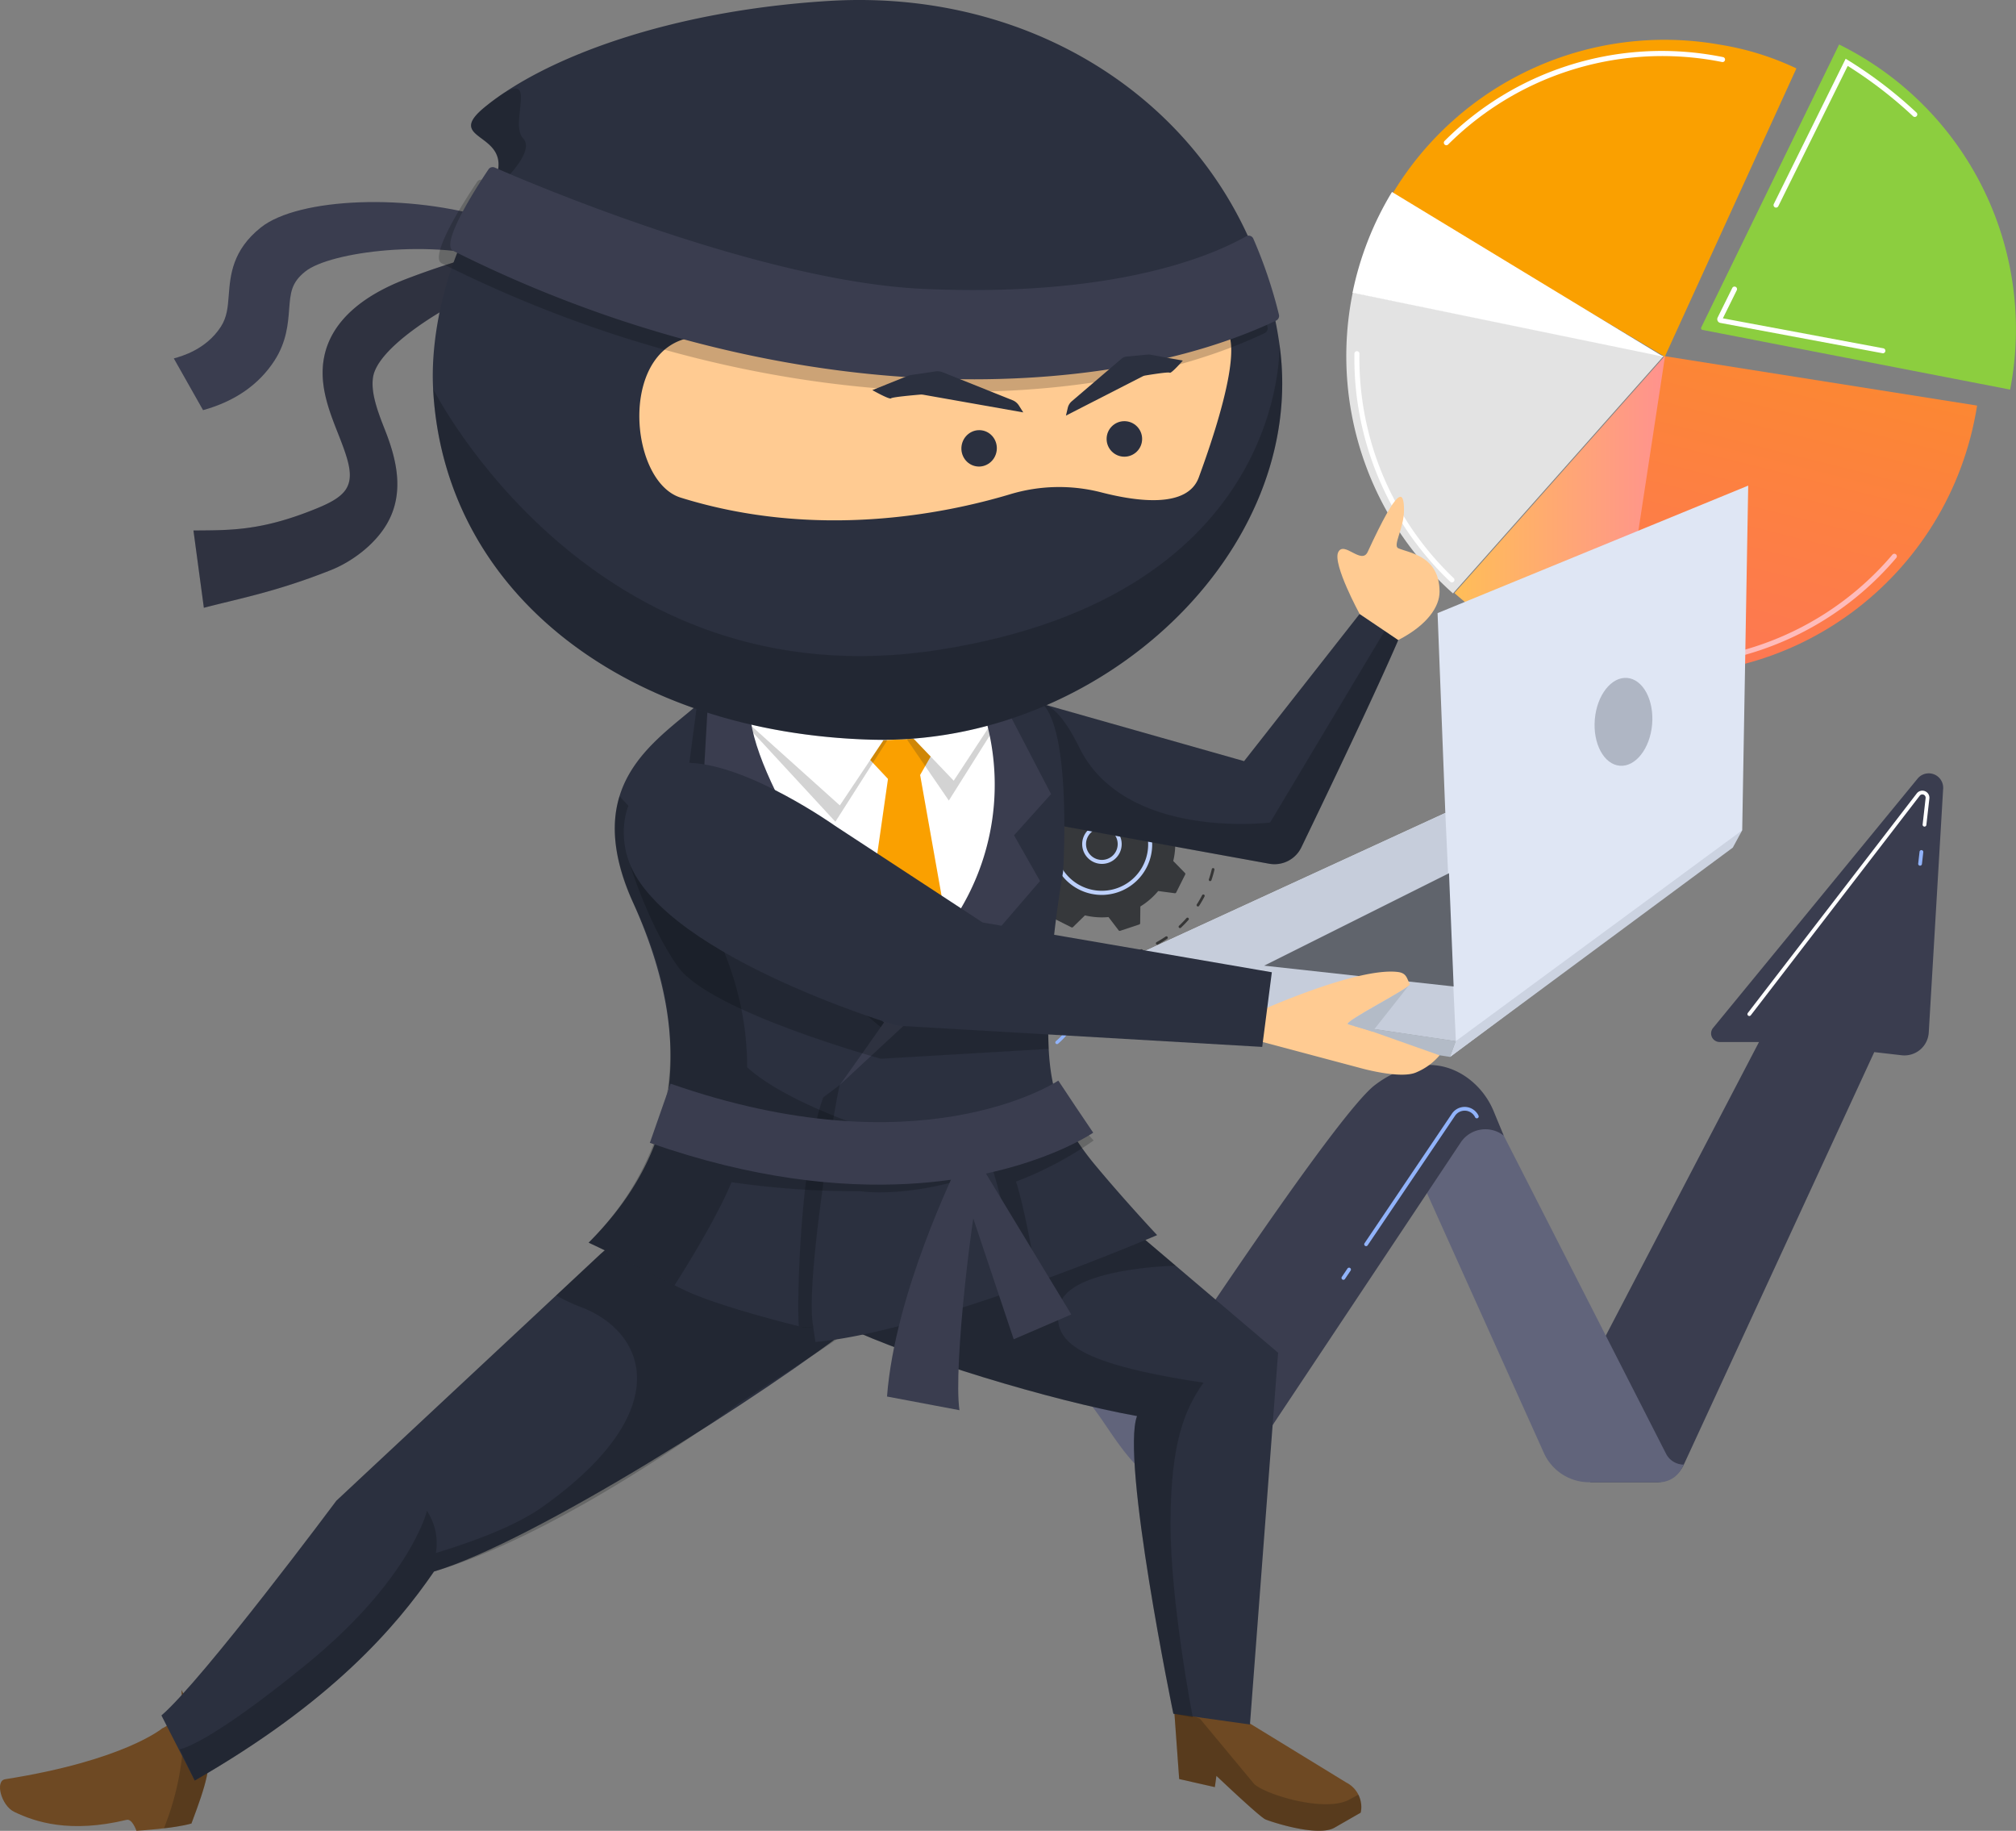
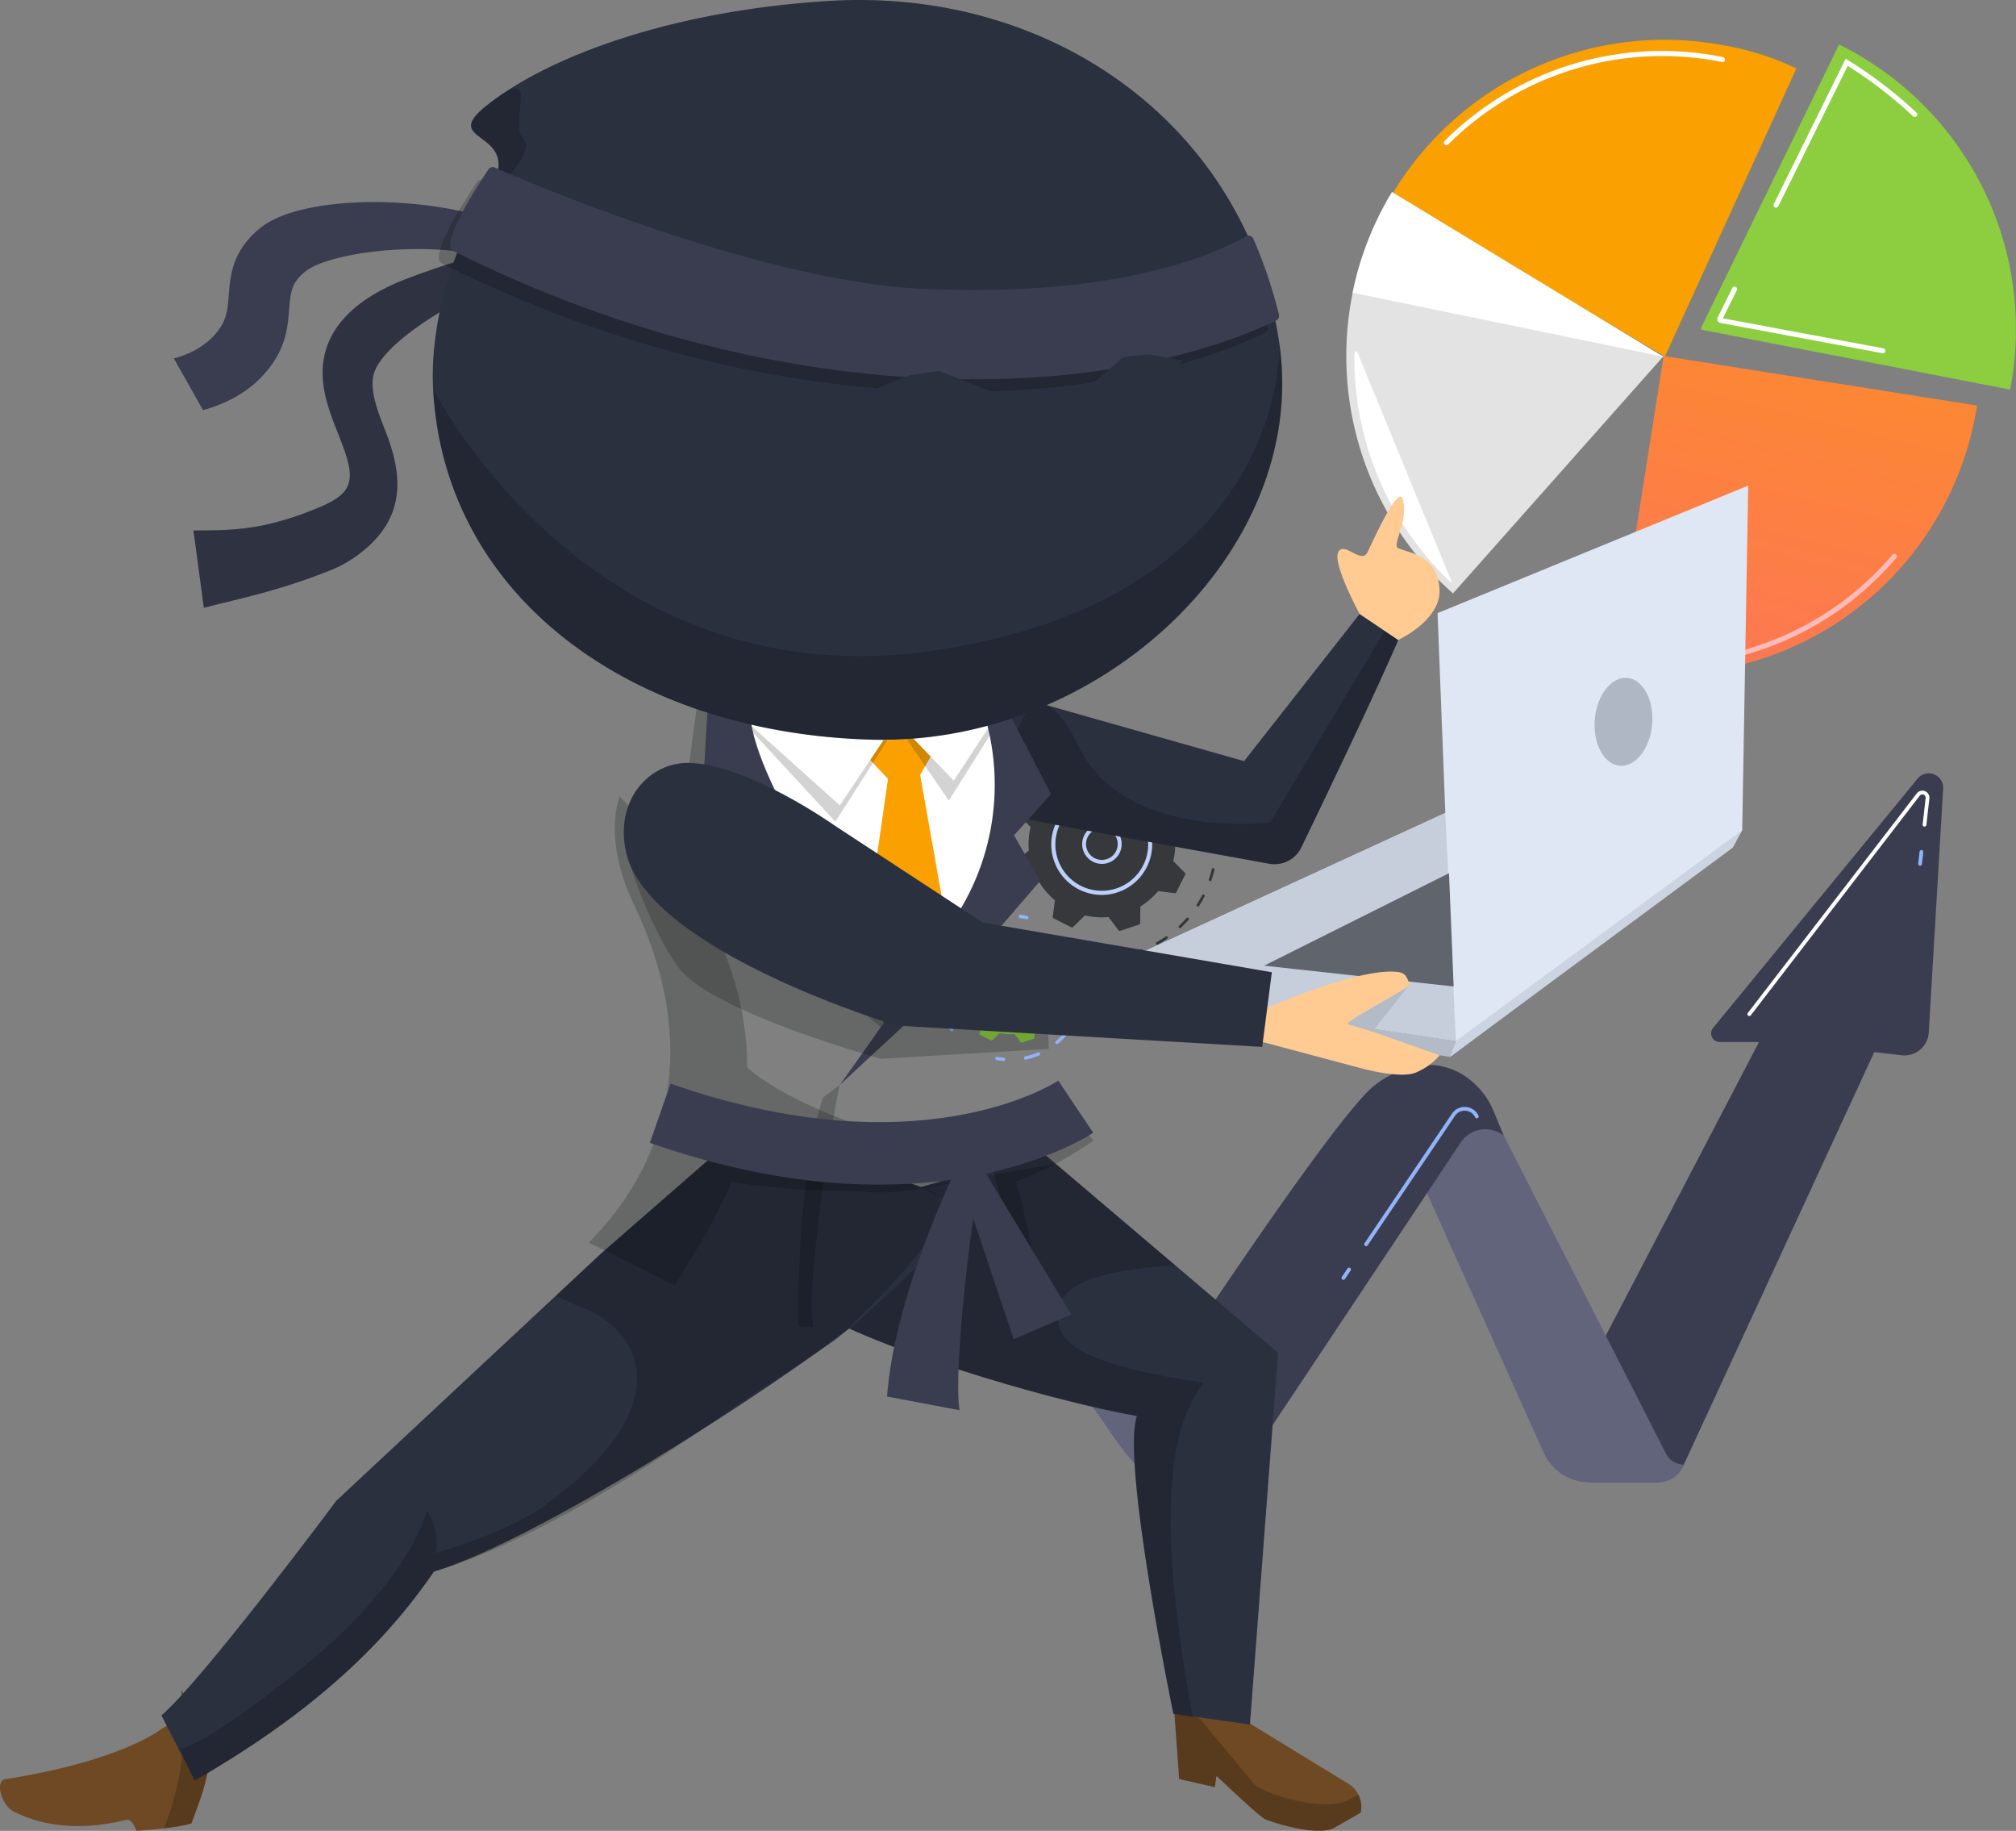
<svg xmlns="http://www.w3.org/2000/svg" width="447.996" height="406.739" viewBox="0 0 447.996 406.739">
  <rect x="0" y="0" width="447.996" height="406.739" fill="#808080" stroke="none" />
  <defs>
    <linearGradient id="linear-gradient" x1="0.957" y1="-1.361" x2="0.237" y2="1.334" gradientUnits="objectBoundingBox">
      <stop offset="0" stop-color="#faa000" />
      <stop offset="1" stop-color="#fe7062" />
    </linearGradient>
    <linearGradient id="linear-gradient-2" y1="0.5" x2="1" y2="0.5" gradientUnits="objectBoundingBox">
      <stop offset="0" stop-color="#ffbe58" />
      <stop offset="1" stop-color="#ff928e" />
    </linearGradient>
    <linearGradient id="linear-gradient-3" x1="0.566" y1="-0.419" x2="0.768" y2="-3.251" gradientUnits="objectBoundingBox">
      <stop offset="0" stop-color="#febbba" />
      <stop offset="1" stop-color="#ff928e" />
    </linearGradient>
  </defs>
  <g id="Group_20836" data-name="Group 20836" transform="translate(-926.813 -4899.629)">
    <g id="Group_20834" data-name="Group 20834" transform="translate(-1907.188 -4575.062)">
      <g id="Group_311" data-name="Group 311" transform="translate(3038.955 9636.25)">
        <g id="Group_297" data-name="Group 297" transform="translate(3.202 0)">
          <g id="Group_291" data-name="Group 291" transform="translate(10.931 0)">
            <g id="Group_287" data-name="Group 287" transform="translate(20.727 8.92)">
              <path id="Path_625" data-name="Path 625" d="M1221.223,617.652a.3.3,0,0,1-.26-.116c-.243-.314-.5-.626-.754-.927a.3.3,0,0,1,.46-.393c.263.308.523.627.772.949a.3.3,0,0,1-.218.487Z" transform="translate(-1196.096 -616.11)" fill="#363636" />
              <path id="Path_626" data-name="Path 626" d="M991.53,705.152c-.457.037-.929.052-1.389.059a.3.3,0,0,1-.307-.3.306.306,0,0,1,.3-.307c.449-.006.913-.028,1.357-.058.328-.023.663-.053,1-.089a.293.293,0,0,1,.334.267.3.3,0,0,1-.267.334C992.21,705.1,991.866,705.128,991.53,705.152Zm4.816-.809a.3.3,0,0,1-.1-.594c.733-.2,1.468-.431,2.185-.694l.062-.023a.3.3,0,0,1,.209.568l-.062.023c-.734.27-1.486.509-2.236.711A.3.3,0,0,1,996.346,704.343Zm5.794-2.342a.3.3,0,0,1-.168-.566c.687-.381,1.361-.8,2.005-1.239a.3.3,0,0,1,.342.5c-.66.452-1.351.879-2.054,1.268A.3.3,0,0,1,1002.139,702Zm5.047-3.681a.3.3,0,0,1-.228-.522c.57-.536,1.122-1.1,1.64-1.692a.3.3,0,0,1,.454.4c-.53.6-1.1,1.184-1.679,1.733A.3.3,0,0,1,1007.187,698.32Zm3.992-4.8a.3.3,0,0,1-.275-.465c.422-.658.819-1.345,1.179-2.041a.3.3,0,0,1,.537.278c-.368.713-.775,1.416-1.207,2.09A.3.3,0,0,1,1011.179,693.516Zm2.707-5.632a.3.3,0,0,1-.117-.015.3.3,0,0,1-.19-.383c.251-.742.469-1.5.649-2.266a.3.3,0,0,1,.589.139c-.184.779-.408,1.56-.665,2.321A.3.3,0,0,1,1013.886,687.883Zm1.26-6.12a.338.338,0,0,1-.045,0,.3.3,0,0,1-.278-.325c.062-.782.088-1.575.076-2.357a.3.3,0,0,1,.3-.307.3.3,0,0,1,.307.3c.012.8-.015,1.613-.078,2.414A.3.3,0,0,1,1015.146,681.763Zm-.278-6.245a.3.3,0,0,1-.319-.251c-.131-.772-.3-1.547-.5-2.3a.3.3,0,1,1,.584-.157c.208.775.382,1.569.516,2.359a.3.3,0,0,1-.247.349Zm-1.792-5.988a.3.3,0,0,1-.3-.18c-.315-.72-.667-1.431-1.045-2.113a.3.3,0,1,1,.529-.293c.387.7.747,1.426,1.07,2.164a.3.3,0,0,1-.256.423Z" transform="translate(-984.759 -662.614)" fill="#363636" />
              <path id="Path_627" data-name="Path 627" d="M929.729,1121.529a.305.305,0,0,1-.063,0c-.4-.056-.807-.123-1.207-.2a.3.3,0,1,1,.111-.594c.391.073.787.138,1.179.193a.3.3,0,0,1-.021.6Z" transform="translate(-928.212 -1079.172)" fill="#363636" />
            </g>
            <g id="Group_288" data-name="Group 288">
              <path id="Path_628" data-name="Path 628" d="M726.695,986.617a.3.3,0,0,1-.267-.125c-.235-.328-.467-.668-.689-1.011a.3.3,0,0,1,.508-.329c.217.336.443.668.673.988a.3.3,0,0,1-.225.478Z" transform="translate(-721.641 -945.714)" fill="#91b3fa" />
              <path id="Path_629" data-name="Path 629" d="M679.071,544.345a.3.3,0,0,1-.3-.177c-.254-.564-.492-1.145-.706-1.726q-.088-.24-.172-.48a.3.3,0,0,1,.572-.2q.081.235.168.47c.209.568.441,1.135.69,1.686a.3.3,0,0,1-.151.4A.3.3,0,0,1,679.071,544.345Zm-1.844-5.866a.3.3,0,0,1-.318-.246c-.144-.776-.254-1.567-.326-2.353a.3.3,0,0,1,.273-.329.307.307,0,0,1,.329.274c.07.768.177,1.541.318,2.3a.3.3,0,0,1-.242.353Zm-.381-6.138h-.039a.3.3,0,0,1-.284-.32c.047-.787.132-1.582.252-2.362a.3.3,0,0,1,.6.092c-.117.761-.2,1.537-.246,2.306A.3.3,0,0,1,676.846,532.341Zm1.108-6.048a.3.3,0,0,1-.111-.013.3.3,0,0,1-.2-.379c.235-.753.507-1.5.81-2.232a.3.3,0,1,1,.558.232c-.3.711-.562,1.445-.791,2.18A.3.3,0,0,1,677.954,526.293Zm2.521-5.608a.3.3,0,0,1-.279-.458c.407-.675.851-1.339,1.319-1.974a.3.3,0,1,1,.487.359c-.457.621-.89,1.269-1.288,1.928A.3.3,0,0,1,680.476,520.685Zm3.788-4.841a.3.3,0,0,1-.235-.515c.557-.557,1.147-1.1,1.754-1.6a.3.3,0,1,1,.386.465c-.593.492-1.169,1.018-1.713,1.562A.3.3,0,0,1,684.264,515.844Zm4.841-3.787a.3.3,0,0,1-.177-.561c.675-.407,1.378-.786,2.089-1.129a.3.3,0,0,1,.263.545c-.694.335-1.38.706-2.04,1.1A.3.3,0,0,1,689.105,512.057Zm5.61-2.514a.3.3,0,0,1-.11-.59c.753-.235,1.527-.437,2.3-.6a.3.3,0,0,1,.126.592c-.753.161-1.508.358-2.244.587A.3.3,0,0,1,694.715,509.542Zm8.4-1.135h-.031c-.771-.026-1.551-.017-2.319.029a.3.3,0,0,1-.039-.6h0c.787-.047,1.587-.057,2.376-.03a.3.3,0,0,1,.011.6Z" transform="translate(-676.522 -507.789)" fill="#91b3fa" />
              <path id="Path_630" data-name="Path 630" d="M1043.161,513.887a.312.312,0,0,1-.091-.007c-.384-.091-.777-.175-1.168-.248a.3.3,0,1,1,.111-.594c.4.075.8.16,1.2.253a.3.3,0,0,1-.049.6Z" transform="translate(-1011.585 -512.6)" fill="#91b3fa" />
            </g>
            <g id="Group_290" data-name="Group 290" transform="translate(6.481 6.649)">
              <path id="Path_631" data-name="Path 631" d="M781.3,589.328a.305.305,0,0,0-.35.055l-2.659,2.6a16.192,16.192,0,0,0-5.233-.379l-2.257-2.952a.305.305,0,0,0-.339-.1l-4.232,1.406a.306.306,0,0,0-.209.286l-.042,3.715a16.2,16.2,0,0,0-3.966,3.435l-3.685-.492a.305.305,0,0,0-.313.166l-2,3.987a.305.305,0,0,0,.055.35l2.6,2.659a16.2,16.2,0,0,0-.379,5.233l-2.952,2.257a.306.306,0,0,0-.1.339l1.406,4.232a.305.305,0,0,0,.286.209l3.715.042a16.2,16.2,0,0,0,3.435,3.966l-.492,3.685a.306.306,0,0,0,.166.313l3.987,2a.306.306,0,0,0,.351-.055l2.658-2.6a16.194,16.194,0,0,0,5.233.379l2.257,2.952a.305.305,0,0,0,.339.1l4.232-1.406a.305.305,0,0,0,.209-.286l.042-3.715a16.193,16.193,0,0,0,3.966-3.435l3.685.492a.305.305,0,0,0,.313-.166l2-3.987a.306.306,0,0,0-.055-.351l-2.6-2.658a16.193,16.193,0,0,0,.379-5.233l2.952-2.257a.305.305,0,0,0,.1-.339l-1.406-4.232a.306.306,0,0,0-.286-.209l-3.715-.042a16.2,16.2,0,0,0-3.435-3.966l.492-3.685a.305.305,0,0,0-.166-.313Z" transform="translate(-755.221 -588.531)" fill="#36383b" />
              <g id="Group_289" data-name="Group 289" transform="translate(14.886 14.886)">
                <path id="Path_632" data-name="Path 632" d="M940.7,778.107a4.439,4.439,0,0,1-1.262-.095,4.389,4.389,0,1,1,1.262.095Zm-.556-7.9a3.517,3.517,0,1,0,1,.076A3.488,3.488,0,0,0,940.146,770.2Z" transform="translate(-935.977 -769.288)" fill="#bdd0fb" />
              </g>
              <path id="Path_633" data-name="Path 633" d="M864.888,710.9a11.227,11.227,0,0,1-11.4-7.658,11.293,11.293,0,0,1-.551-2.783,11.228,11.228,0,0,1,7.659-11.4l.223-.071a11.285,11.285,0,0,1,1.873-.409l.236-.028.1.9a10.38,10.38,0,0,0-2.144.468h0a10.233,10.233,0,0,0-5.76,4.775q-.106.191-.2.388a10.244,10.244,0,0,0-1.074,5.31,10.367,10.367,0,0,0,.506,2.557,10.307,10.307,0,1,0,16.509-11.06l.591-.688a11.225,11.225,0,0,1-6.565,19.693Z" transform="translate(-844.869 -680.313)" fill="#bdd0fb" />
            </g>
          </g>
          <g id="Group_296" data-name="Group 296" transform="translate(0 41.659)">
            <g id="Group_292" data-name="Group 292" transform="translate(13.033 5.449)">
              <path id="Path_634" data-name="Path 634" d="M886.755,1081.739a.369.369,0,0,1-.328-.156c-.277-.393-.575-.777-.886-1.141a.37.37,0,0,1,.562-.481c.326.381.638.784.929,1.2a.37.37,0,0,1-.276.582Z" transform="translate(-870.349 -1079.832)" fill="#91b3fa" />
              <path id="Path_635" data-name="Path 635" d="M779.356,1168.112a.37.37,0,0,1-.1-.73,15.776,15.776,0,0,0,2.083-.608q.36-.132.71-.28a.37.37,0,1,1,.288.681q-.365.155-.742.293a16.5,16.5,0,0,1-2.18.637A.332.332,0,0,1,779.356,1168.112Zm6.994-3.463a.37.37,0,0,1-.266-.65,15.579,15.579,0,0,0,2.038-2.1.37.37,0,0,1,.577.463,16.34,16.34,0,0,1-2.135,2.2A.366.366,0,0,1,786.35,1164.649Zm4.516-6.362a.361.361,0,0,1-.16-.024.37.37,0,0,1-.21-.479,15.7,15.7,0,0,0,.8-2.817.37.37,0,0,1,.727.136,16.473,16.473,0,0,1-.843,2.95A.37.37,0,0,1,790.866,1158.287Zm.976-7.742a.37.37,0,0,1-.392-.324,15.66,15.66,0,0,0-.629-2.861.37.37,0,0,1,.7-.226,16.426,16.426,0,0,1,.659,3,.37.37,0,0,1-.322.413Z" transform="translate(-772.628 -1141.356)" fill="#91b3fa" />
              <path id="Path_636" data-name="Path 636" d="M703.914,1397.8a.415.415,0,0,1-.06,0c-.5-.047-1.005-.118-1.5-.211a.37.37,0,1,1,.137-.727c.47.089.951.157,1.43.2a.37.37,0,0,1-.009.737Z" transform="translate(-702.054 -1370.749)" fill="#91b3fa" />
            </g>
            <g id="Group_293" data-name="Group 293">
              <path id="Path_637" data-name="Path 637" d="M571.443,1306.123a.37.37,0,0,1-.326-.153c-.292-.408-.569-.835-.823-1.271a.37.37,0,1,1,.639-.373c.243.415.507.823.786,1.212a.37.37,0,0,1-.085.516A.366.366,0,0,1,571.443,1306.123Z" transform="translate(-568.064 -1280.221)" fill="#91b3fa" />
              <path id="Path_638" data-name="Path 638" d="M544.589,1034.47a.37.37,0,0,1-.385-.284,16.33,16.33,0,0,1-.394-2.606c-.009-.128-.016-.256-.022-.384a.383.383,0,0,1,.353-.386.37.37,0,0,1,.386.353c.005.122.012.244.021.366a15.6,15.6,0,0,0,.376,2.488.37.37,0,0,1-.275.445A.359.359,0,0,1,544.589,1034.47Zm.1-7.675a.37.37,0,0,1-.383-.463,16.5,16.5,0,0,1,1.028-2.835.37.37,0,0,1,.669.315,15.724,15.724,0,0,0-.982,2.708A.371.371,0,0,1,544.687,1026.8Zm3.66-6.746a.37.37,0,0,1-.3-.618,16.363,16.363,0,0,1,2.229-2.033.37.37,0,1,1,.446.591,15.6,15.6,0,0,0-2.128,1.94A.368.368,0,0,1,548.347,1020.05Zm6.383-4.259a.37.37,0,0,1-.151-.717,16.483,16.483,0,0,1,2.919-.761.362.362,0,0,1,.425.3.37.37,0,0,1-.3.425,15.761,15.761,0,0,0-2.788.728A.364.364,0,0,1,554.729,1015.79Z" transform="translate(-543.788 -1014.252)" fill="#91b3fa" />
              <path id="Path_639" data-name="Path 639" d="M766.549,1014.675a.382.382,0,0,1-.111-.009c-.467-.111-.944-.2-1.419-.267a.37.37,0,0,1,.1-.733c.5.07,1,.164,1.487.28a.37.37,0,0,1-.06.729Z" transform="translate(-746.508 -1013.662)" fill="#91b3fa" />
            </g>
            <g id="Group_295" data-name="Group 295" transform="translate(4.263 4.202)">
              <path id="Path_640" data-name="Path 640" d="M611.943,1065.189a.192.192,0,0,0-.22.034l-1.67,1.633a10.172,10.172,0,0,0-3.288-.238l-1.418-1.854a.192.192,0,0,0-.213-.066l-2.659.883a.192.192,0,0,0-.131.18l-.026,2.334a10.18,10.18,0,0,0-2.492,2.158l-2.315-.309a.192.192,0,0,0-.2.1l-1.256,2.5a.192.192,0,0,0,.034.22l1.633,1.67a10.173,10.173,0,0,0-.238,3.288l-1.854,1.418a.192.192,0,0,0-.066.213l.883,2.659a.192.192,0,0,0,.18.131l2.334.026a10.172,10.172,0,0,0,2.158,2.492l-.309,2.315a.192.192,0,0,0,.1.2l2.5,1.255a.192.192,0,0,0,.22-.034l1.67-1.633a10.176,10.176,0,0,0,3.288.238l1.418,1.854a.192.192,0,0,0,.213.065l2.659-.883a.192.192,0,0,0,.131-.18l.027-2.334a10.173,10.173,0,0,0,2.492-2.158l2.315.309a.192.192,0,0,0,.2-.1l1.256-2.5a.192.192,0,0,0-.034-.22l-1.633-1.67a10.174,10.174,0,0,0,.238-3.288l1.854-1.418a.192.192,0,0,0,.065-.213l-.883-2.659a.192.192,0,0,0-.18-.131l-2.334-.027a10.174,10.174,0,0,0-2.158-2.492l.309-2.315a.192.192,0,0,0-.1-.2Z" transform="translate(-595.557 -1064.688)" fill="#8cce3f" />
              <g id="Group_294" data-name="Group 294" transform="translate(9.084 9.084)">
                <path id="Path_641" data-name="Path 641" d="M709.119,1181.069a3.042,3.042,0,0,1-1.851-5.6h0a3.043,3.043,0,1,1,1.851,5.6Zm-1.254-4.664a1.933,1.933,0,1,0,2.669.589,1.935,1.935,0,0,0-2.669-.589Z" transform="translate(-705.863 -1174.994)" fill="#bdd0fb" />
              </g>
              <path id="Path_642" data-name="Path 642" d="M661.464,1138.843a7.324,7.324,0,0,1-7.434-5,7.364,7.364,0,0,1-.36-1.815,7.325,7.325,0,0,1,5-7.433,7.344,7.344,0,0,1,1.521-.332l.12,1.1a6.216,6.216,0,0,0-4.782,3.2l-.034.062c-.023.043-.045.086-.067.129a6.17,6.17,0,0,0-.647,3.2,6.246,6.246,0,0,0,.3,1.539,6.207,6.207,0,0,0,12.083-2.372,6.237,6.237,0,0,0-2.143-4.286l.723-.841a7.322,7.322,0,0,1-4.282,12.845Z" transform="translate(-648.869 -1119.361)" fill="#bdd0fb" />
            </g>
          </g>
        </g>
        <g id="Group_299" data-name="Group 299" transform="translate(94.214 -152.729)">
          <g id="Group_298" data-name="Group 298" transform="translate(0)">
            <path id="Path_643" data-name="Path 643" d="M1679.53,1531.036c.251.042.5.084.754.124,38.052,6.017,73.83-20.29,79.913-58.759l-69.654-11.014Z" transform="translate(-1620.012 -1391.128)" fill="url(#linear-gradient)" />
-             <path id="Path_644" data-name="Path 644" d="M1295.542,1460.348l-46.814,52.751a70.188,70.188,0,0,0,34.9,16.754c.424.073.848.14,1.272.2Z" transform="translate(-1224.687 -1390.174)" fill="url(#linear-gradient-2)" />
            <path id="Path_645" data-name="Path 645" d="M1027.329,1303.977l-69.089-14.125c-.088.433-.174.868-.255,1.3a70.479,70.479,0,0,0,22.53,65.572Z" transform="translate(-956.798 -1233.719)" fill="#e3e3e3" />
            <path id="Path_646" data-name="Path 646" d="M1914.432,684.407l68.382,13.266a70.545,70.545,0,0,0-38-76.67l-30.649,62.873A.375.375,0,0,0,1914.432,684.407Z" transform="translate(-1835.292 -619.95)" fill="#8cce3f" />
            <path id="Path_647" data-name="Path 647" d="M1140.438,678.634l29.243-64.042a62.5,62.5,0,0,0-16.925-5.263,70.541,70.541,0,0,0-72.978,33.339Z" transform="translate(-1069.65 -608.223)" fill="#faa000" />
            <path id="Path_648" data-name="Path 648" d="M982.446,1018.868a70.3,70.3,0,0,0-8.77,22.394h0l69.074,14.2Z" transform="translate(-972.286 -985.051)" fill="#fff" />
          </g>
          <path id="Path_649" data-name="Path 649" d="M1220.652,659.462a.558.558,0,0,1-.394-.954,68.249,68.249,0,0,1,58.978-19.151c.967.153,1.943.329,2.9.522a.558.558,0,0,1-.221,1.094c-.942-.19-1.9-.363-2.854-.513a67.49,67.49,0,0,0-58.015,18.838A.556.556,0,0,1,1220.652,659.462Z" transform="translate(-1198.411 -636.025)" fill="#fff" />
-           <path id="Path_650" data-name="Path 650" d="M1000.328,1499.772a.556.556,0,0,1-.385-.154,68.5,68.5,0,0,1-21.288-50.67.558.558,0,0,1,.558-.549h.01a.558.558,0,0,1,.549.568,67.375,67.375,0,0,0,20.941,49.842.558.558,0,0,1-.385.963Z" transform="translate(-976.846 -1379.21)" fill="#fff" />
+           <path id="Path_650" data-name="Path 650" d="M1000.328,1499.772a.556.556,0,0,1-.385-.154,68.5,68.5,0,0,1-21.288-50.67.558.558,0,0,1,.558-.549h.01Z" transform="translate(-976.846 -1379.21)" fill="#fff" />
          <path id="Path_651" data-name="Path 651" d="M2006.965,2017.794a.558.558,0,0,1-.139-1.1,67.053,67.053,0,0,0,34.512-21.577.558.558,0,0,1,.85.724,68.162,68.162,0,0,1-35.084,21.934A.568.568,0,0,1,2006.965,2017.794Z" transform="translate(-1919.97 -1880.725)" fill="url(#linear-gradient-3)" />
          <path id="Path_652" data-name="Path 652" d="M2110.3,692.563a.559.559,0,0,1-.5-.806l15.967-32.265.521.319a96.068,96.068,0,0,1,15.219,11.64.558.558,0,0,1-.757.821,95.483,95.483,0,0,0-14.525-11.188L2110.8,692.252A.559.559,0,0,1,2110.3,692.563Z" transform="translate(-2014.793 -655.27)" fill="#fff" />
          <path id="Path_653" data-name="Path 653" d="M1994.636,1288.893a.551.551,0,0,1-.1-.01l-36.01-6.728a.843.843,0,0,1-.6-1.2l3.249-6.563a.558.558,0,1,1,1,.5l-3.089,6.24,35.655,6.662a.558.558,0,0,1-.1,1.107Z" transform="translate(-1875.398 -1219.244)" fill="#fff" />
        </g>
        <g id="Group_300" data-name="Group 300" transform="translate(0 10.234)">
          <path id="Path_654" data-name="Path 654" d="M2244.767,1392.778l42.652-81.712h-8.738a1.909,1.909,0,0,1-1.476-3.119l45.458-55.4a3.206,3.206,0,0,1,5.679,2.222l-3.2,54.179a5.414,5.414,0,0,1-6.02,5.06l-6.093-.7-42.319,91.648a6.738,6.738,0,0,1-6.118,3.913H2249.93Z" transform="translate(-2101.487 -1251.361)" fill="#3a3d4f" />
          <path id="Path_655" data-name="Path 655" d="M1816.554,2144.049l30.111,66.889a11.043,11.043,0,0,0,10.069,6.51h15.523a5.668,5.668,0,0,0,4.956-2.918l.552-1h0a4.438,4.438,0,0,1-3.953-2.421l-40.12-78.609Z" transform="translate(-1708.538 -2059.941)" fill="#61647b" />
          <path id="Path_656" data-name="Path 656" d="M1170.677,2053.865h0a6.586,6.586,0,0,0-9.563,1.519l-44.272,66.516a19.125,19.125,0,0,1-15.921,8.528h-6.229l-5.07-14.6s41.158-63.108,51.766-72.655c0,0,10.564-9.521,20.981-2.323a17.382,17.382,0,0,1,6.117,7.708Z" transform="translate(-1041.47 -1973.362)" fill="#3a3d4f" />
          <path id="Path_657" data-name="Path 657" d="M504.907,2385.045a33.435,33.435,0,0,1,21.771-10.7s6.821,2.323,20.409,26.672,22.608,35.452,33.192,29.387l-.876,1.455a15.962,15.962,0,0,1-13.673,7.727h-5.854c-6.445,0-12.042-9.927-15.805-15.159C533.5,2409.721,511.4,2387.327,504.907,2385.045Z" transform="translate(-504.907 -2281.862)" fill="#61647b" />
          <path id="Path_658" data-name="Path 658" d="M3192.678,1461.854a.393.393,0,0,1-.048,0,.418.418,0,0,1-.369-.463l.3-2.646a.419.419,0,0,1,.832.094l-.3,2.646A.42.42,0,0,1,3192.678,1461.854Z" transform="translate(-2970.952 -1441.324)" fill="#91b3fa" />
          <path id="Path_659" data-name="Path 659" d="M2731.884,1348.261a.419.419,0,0,1-.331-.674l37.537-48.775a1.571,1.571,0,0,1,2.805,1.135l-.663,5.846a.419.419,0,1,1-.832-.094l.663-5.846a.733.733,0,0,0-1.31-.53l-37.537,48.775A.418.418,0,0,1,2731.884,1348.261Z" transform="translate(-2548.105 -1294.336)" fill="#fff" />
          <path id="Path_660" data-name="Path 660" d="M1697.807,2182.349a.419.419,0,0,1-.347-.653l19.414-28.776a3.418,3.418,0,0,1,5.923.449.419.419,0,0,1-.757.358,2.581,2.581,0,0,0-4.472-.34l-19.414,28.776A.417.417,0,0,1,1697.807,2182.349Z" transform="translate(-1599.186 -2077.292)" fill="#91b3fa" />
          <path id="Path_661" data-name="Path 661" d="M1636.549,2587.986a.419.419,0,0,1-.347-.653l1.245-1.845a.419.419,0,1,1,.694.468l-1.245,1.845A.419.419,0,0,1,1636.549,2587.986Z" transform="translate(-1542.973 -2475.451)" fill="#91b3fa" />
        </g>
      </g>
      <g id="Group_312" data-name="Group 312" transform="translate(2834 9474.69)">
        <g id="Group_94" data-name="Group 94" transform="translate(0 0)">
          <g id="Group_93" data-name="Group 93">
            <path id="Path_209" data-name="Path 209" d="M687.6,477.248l-25.669,32.7-69.114-19.6-27.926,23.613s40.965,7.6,102.6,18.778a6.63,6.63,0,0,0,7.161-3.635c7.048-14.6,16.892-35.26,21.537-46.062Z" transform="translate(-385.466 -340.852)" fill="#2b303f" />
            <path id="Path_210" data-name="Path 210" d="M677.694,481.184c-4.644,10.8-14.489,31.466-21.537,46.062A6.63,6.63,0,0,1,649,530.88c-17.487-3.171-33.308-6.055-47-8.559-34.582-6.32-9.483-19.032-9.483-19.032s4.1-18.848,14.312,1.809,42.385,16.628,42.385,16.628l25.455-42.587Z" transform="translate(-366.966 -338.993)" fill="#040505" opacity="0.2" />
            <path id="Path_211" data-name="Path 211" d="M629.216,490.149s-6.037-11.074-4.758-13.711,5.182,2.9,6.556-.079c6.794-14.721,8.065-13.872,8.065-9.235,0,3.966-2.564,7.849-1.271,8.428,2.386,1.067,9.172,1.644,9.172,9.668,0,3.278-2.655,7.367-9.172,10.725Z" transform="translate(-327.081 -353.754)" fill="#ffcb92" />
            <path id="Path_212" data-name="Path 212" d="M594.634,573.637l85.117,12.639-1.3,3.52,61.837-46.21,3.094-4.153,1.334-76.561L675.684,491.2l1.724,44.394Z" transform="translate(-356.227 -354.987)" fill="#dfe6f4" />
            <path id="Path_213" data-name="Path 213" d="M638.2,548.321l-1.3,3.52,62.839-46.5,2.091-3.859L638.2,548.321" transform="translate(-314.673 -317.032)" fill="#ccd3e1" />
            <path id="Path_214" data-name="Path 214" d="M679.75,550.224l-85.117-12.639,82.775-38.044Z" transform="translate(-356.227 -318.935)" fill="#c6cddb" />
            <path id="Path_215" data-name="Path 215" d="M679.75,531.364l-85.117-12.639.263,3.473,83.558,12.686Z" transform="translate(-356.227 -300.075)" fill="#b3bbc7" />
            <path id="Path_216" data-name="Path 216" d="M657.151,506.292l-41.079,20.543,42.107,4.622Z" transform="translate(-335.15 -312.298)" fill="#60646c" />
            <ellipse id="Ellipse_6" data-name="Ellipse 6" cx="9.792" cy="6.394" rx="9.792" ry="6.394" transform="matrix(0.084, -0.996, 0.996, 0.084, 353.578, 169.581)" fill="#afb6c4" />
            <path id="Path_217" data-name="Path 217" d="M619.413,601.144l-13.438-1.311,1.14,15.742,7.925,1.795.351-2.5s9.364,8.9,10.84,9.648c.724.365,11.581,4.052,15.395,1.868l5.82-3.336h0a6.071,6.071,0,0,0-3.165-6.683Z" transform="translate(-345.077 -220.337)" fill="#6e4923" />
            <path id="Path_218" data-name="Path 218" d="M623.645,616.511l-11.907-14.332-5.763-2.346,1.14,15.742,7.925,1.795.351-2.5s9.364,8.9,10.84,9.648c.724.365,11.581,4.052,15.395,1.868l5.82-3.336a4.628,4.628,0,0,0,.083-2.086,6.8,6.8,0,0,0-.589-1.912l-2.328,1.247C638.893,623.008,625.5,618.75,623.645,616.511Z" transform="translate(-345.077 -220.337)" fill="#040505" opacity="0.2" />
            <path id="Path_219" data-name="Path 219" d="M614.009,537.436l-26.925,8.056s-27.817,34.225-16.789,30.83c15.308,7.2,45.875,16.5,65.076,19.956-3.625,9.535,8.071,66.131,8.071,66.131l17.021,2.39,6.255-82.591Z" transform="translate(-382.697 -281.68)" fill="#2b303f" />
            <path id="Path_220" data-name="Path 220" d="M587.084,544.112s-27.817,34.225-16.789,30.83c15.308,7.2,45.875,16.5,65.076,19.956-3.625,9.535,8.071,66.131,8.071,66.131l4.331.817s-5-25.5-4.958-43.248,3.139-25.211,7.332-31.113c-29.491-4.456-33.834-9.588-31.95-17.245,2.043-8.3,25.763-8.744,25.763-8.744l-26.675-22.657-30.2,5.273" transform="translate(-382.697 -280.301)" fill="#040505" opacity="0.2" />
            <path id="Path_221" data-name="Path 221" d="M514.737,597.795c.726,6.586-4.262,8.514-4.262,8.514s-8.476,7.151-34.907,11.31c-2.324.365-.871,5.858,2,7.248,4.672,2.261,12.4,4.809,24.989,1.777,1.257-.3,2.176,2.435,2.176,2.435s8.515-.523,12.224-1.62c3.316-8.815,4.512-12.835,3.617-18Z" transform="translate(-474.415 -222.34)" fill="#6e4923" />
            <path id="Path_222" data-name="Path 222" d="M492.783,628.527a40.975,40.975,0,0,0,6.118-1.069c3.316-8.815,4.512-12.835,3.617-18l-5.838-11.661A61.052,61.052,0,0,1,492.783,628.527Z" transform="translate(-456.358 -222.34)" fill="#040505" opacity="0.2" />
            <path id="Path_223" data-name="Path 223" d="M647.756,577.736c-20.728,16.353-72.737,49.358-94.678,55.845-8.537,12.426-22.839,29.039-53.173,46.44l-7.4-14.463c9.279-8,38.879-47.718,38.879-47.718l58.762-54.861,32.515-28.357s7.695,3.808,34.23,12.034C677.646,553.088,665.412,560.806,647.756,577.736Z" transform="translate(-456.63 -284.446)" fill="#2b303f" />
            <path id="Path_224" data-name="Path 224" d="M497.9,680.021c30.334-17.4,44.636-34.014,53.173-46.44,20.8-6.148,46.76-22.173,67.507-37.172.993-.7,20.726-13.42,21.981-14.409,33.4-31.817,24.035-32.335,14.326-35.343-26.536-8.226-34.23-12.034-34.23-12.034L588.146,562.98l-9.912,9.277a41.157,41.157,0,0,0,5.781,2.691c14.2,5.565,21.227,23-9.011,44.39-7.26,5.134-19.343,8.819-23.506,10.128a13.049,13.049,0,0,0-1.993-9.37s-3.6,15.195-26.832,34.131c-22.473,18.322-28.133,18.834-28.133,18.834Z" transform="translate(-454.629 -284.446)" fill="#040505" opacity="0.2" />
            <g id="Group_87" data-name="Group 87" transform="translate(130.808 144.322)">
-               <path id="Path_225" data-name="Path 225" d="M571.648,482.036l46.813-.791,21.82,11.326c7.7,4.274,5.527,38.064,5.527,38.064a233.919,233.919,0,0,0-3.231,30.322c-.395,14.033.565,23.018,10.344,34.776,6.612,7.95,13.785,15.591,13.785,15.591s-50.189,21.485-75.932,23.736c-.02-.276-.434-2.671-.48-3.4a12.2,12.2,0,0,1-2.881-.01c-8.543-2.128-19.966-5.35-25.646-8.063-6.4-3.056-13.045-6.7-21.392-10.59,16.547-16.579,25.973-39.833,9.9-75.505C533.758,500.826,572.707,496.973,571.648,482.036Z" transform="translate(-540.376 -481.245)" fill="#2b303f" />
              <path id="Path_226" data-name="Path 226" d="M606.039,535.021l2.156,2.417a79.456,79.456,0,0,1-17.245,9.13c1.93,5.84,3.964,17.908,5.243,24q-2.26.324-4.674.537c-.825-10.308-6-28.9-5.983-27.577Z" transform="translate(-495.978 -428.377)" fill="#040505" opacity="0.2" />
              <path id="Path_227" data-name="Path 227" d="M563.975,583.64a6.589,6.589,0,0,0,3.226.1c-2-9.852,5.507-53.546,5.926-53.742.04-.02-3.708,2.778-3.722,2.82C564.357,546.8,563.518,577.429,563.975,583.64Z" transform="translate(-517.282 -433.318)" fill="#040505" opacity="0.2" />
              <path id="Path_228" data-name="Path 228" d="M559,512.154c10.16,13.664,16.589,28.769,16.607,45.713,6.072,5.628,20.245,12.02,33.838,15.627-.069.319,16.49,3.056,22.953,5.309-9.132,5.67-24.293,7.621-31.613,6.612a194.582,194.582,0,0,1-28.658-2c-2.509,6.193-8.408,16.273-12.67,22.913-5.7-2.814-11.734-6.05-19.084-9.479,16.547-16.579,25.846-42.326,9.9-75.505-1.567-3.262-6.126-13.876-3.046-23.661C550.329,500.759,553.925,505.326,559,512.154Z" transform="translate(-540.376 -465.088)" fill="#040505" opacity="0.2" />
              <path id="Path_229" data-name="Path 229" d="M584.053,484.928l-27.538,6.7s.464,8.694,10,23.875,28.408,42.068,28.408,42.068,11.425-14.56,16.174-23.534,9.128-24.9,5-36.882S596.131,482.536,584.053,484.928Z" transform="translate(-524.508 -478.413)" fill="#fff" />
              <path id="Path_230" data-name="Path 230" d="M574.924,491.58l-2.669,2.235a2.577,2.577,0,0,0-.272,2.138l5.59,5.947,4.145-.222,3.718-6.514a2.865,2.865,0,0,0-.589-1.938l-3.219-2Z" transform="translate(-509.417 -471.438)" fill="#faa000" />
              <path id="Path_231" data-name="Path 231" d="M590.893,495.767,579.33,513.9,556.525,489.22l3.856-2.293Z" transform="translate(-524.5 -475.658)" fill="#262626" opacity="0.2" />
              <path id="Path_232" data-name="Path 232" d="M576.045,495.317l9.307,13.584,9.99-15.879-2.622-5.8Z" transform="translate(-505.309 -475.365)" fill="#262626" opacity="0.2" />
              <path id="Path_233" data-name="Path 233" d="M576.533,495.476l-5.145,35.956,8.979,12.558,9.571-12.551L583.487,495.1Z" transform="translate(-509.887 -467.62)" fill="#faa000" />
              <path id="Path_234" data-name="Path 234" d="M590.015,495.8l-9.686,14.468-23.813-21.391,3.875-1.951Z" transform="translate(-524.509 -475.658)" fill="#fff" />
              <path id="Path_235" data-name="Path 235" d="M575.991,493.521l10.5,11,10.377-15.8-4.061-1.526Z" transform="translate(-505.362 -475.396)" fill="#fff" />
              <path id="Path_236" data-name="Path 236" d="M602.474,556.9c1.587-3.175-4.23-6.55-7.33-10.584-14.15-18.423-38.419-50.25-31.478-61.084l-8.882,1.095-4.127,31.075,12.188-.652-4.256,14.088,37.445,31.067S600.832,560.19,602.474,556.9Z" transform="translate(-530.269 -477.321)" fill="#040505" opacity="0.2" />
              <path id="Path_237" data-name="Path 237" d="M594.249,536.371a54.006,54.006,0,0,0,4.252-50.792l7.234,4.843,9.717,18.659-8.226,9.158L613,528.391l-17.3,20.085-27.165,25.186S586.207,549.007,594.249,536.371Z" transform="translate(-512.691 -476.984)" fill="#3a3d4f" />
              <path id="Path_238" data-name="Path 238" d="M594.426,560.879s9.374-3.445.028-14.546c-14.62-17.366-35.827-50.387-29.431-61.193l-10.338,2.3-1.8,31.482,10.431-.559-2.826,12.357Z" transform="translate(-528.079 -477.416)" fill="#3a3d4f" />
              <g id="Group_85" data-name="Group 85" transform="translate(13.594 95.751)">
                <path id="Path_239" data-name="Path 239" d="M604.565,552.471c25.977-1.392,40.271-10.752,41.2-11.373l-7.794-11.546,3.9,5.773-3.861-5.8c-1.251.821-31.242,19.9-86.17.682l-4.6,13.148C570.124,551.366,589.348,553.286,604.565,552.471Z" transform="translate(-547.231 -529.528)" fill="#3a3d4f" />
              </g>
              <g id="Group_86" data-name="Group 86" transform="translate(82.157 112.139)">
                <path id="Path_240" data-name="Path 240" d="M585.744,538.425,606.9,573.357l-12.793,5.511-12.3-36.735S584.606,535.811,585.744,538.425Z" transform="translate(-581.804 -537.792)" fill="#3a3d4f" />
              </g>
              <path id="Path_241" data-name="Path 241" d="M595.495,537.9c-2.85,11.453-6.965,47.079-5.583,56.62l-16.1-3.036c1.8-23.319,15.327-50.323,15.861-51.821Z" transform="translate(-507.508 -425.549)" fill="#3a3d4f" />
            </g>
            <g id="Group_92" data-name="Group 92" transform="translate(38.626)">
              <g id="Group_88" data-name="Group 88" transform="translate(4.367 53.188)">
                <path id="Path_242" data-name="Path 242" d="M571.767,442.28l2.517-6.991a181.674,181.674,0,0,0-29.8,8.367c-4.238,1.591-17.14,6.427-19.359,17.818-1.19,6.086,1.1,11.869,3.113,16.97,2.257,5.707,3.506,9.374,1.842,12.192l-.006.01c-1.285,2.165-4.375,3.532-7.429,4.747-11.788,4.69-18.526,4.5-26.552,4.567l2.314,17.17c7.812-2.05,16.073-3.538,28.281-8.394,4.371-1.739,9.523-5.408,12.327-10.132l.016-.03c4.141-7.012,2.1-14.689-.4-21.007-1.69-4.272-3.149-8.284-2.628-11.671C537.344,457.178,562.174,444.1,571.767,442.28Z" transform="translate(-496.095 -435.29)" fill="#3a3d4f" />
              </g>
              <g id="Group_89" data-name="Group 89" transform="translate(4.367 53.188)" opacity="0.2">
                <path id="Path_243" data-name="Path 243" d="M571.767,442.28l2.517-6.991a181.674,181.674,0,0,0-29.8,8.367c-4.238,1.591-17.14,6.427-19.359,17.818-1.19,6.086,1.1,11.869,3.113,16.97,2.257,5.707,3.506,9.374,1.842,12.192l-.006.01c-1.285,2.165-4.375,3.532-7.429,4.747-11.788,4.69-18.526,4.5-26.552,4.567l2.314,17.17c7.812-2.05,16.073-3.538,28.281-8.394,4.371-1.739,9.523-5.408,12.327-10.132l.016-.03c4.141-7.012,2.1-14.689-.4-21.007-1.69-4.272-3.149-8.284-2.628-11.671C537.344,457.178,562.174,444.1,571.767,442.28Z" transform="translate(-496.095 -435.29)" fill="#040505" />
              </g>
              <g id="Group_90" data-name="Group 90" transform="translate(0 44.89)">
                <path id="Path_244" data-name="Path 244" d="M567.1,444.129l-2.406-9.174c-18.4-5.836-43.1-4.88-51.474,1.809-6.342,5.069-6.774,10.61-7.121,15.062-.21,2.705-.377,4.823-1.755,6.977-3.274,5.059-8.678,6.552-10.453,7.042l6.5,11.494c7.07-1.952,12.414-5.664,15.887-11.03,2.679-4.157,3-8.161,3.246-11.385.288-3.679.458-5.9,3.589-8.395C528.635,442.121,551.479,439.174,567.1,444.129Z" transform="translate(-493.893 -431.106)" fill="#3a3d4f" />
              </g>
              <g id="Group_91" data-name="Group 91" transform="translate(57.546)">
                <path id="Path_245" data-name="Path 245" d="M522.984,494.843c2.427,46.213,44.053,76.451,97.339,77.954,50.936,1.44,97.242-41.965,90.742-87.812-6.695-47.218-49.255-79.434-100.149-76.306-35.145,2.162-62.873,12.474-76.457,23.587-10.5,8.587,10.4,4.68.153,20.168a62.8,62.8,0,0,0-4.335,7.734C524.968,471.357,522.437,484.4,522.984,494.843Z" transform="translate(-522.911 -408.469)" fill="#2b303f" />
                <path id="Path_246" data-name="Path 246" d="M530.241,422.52c-10.5,8.587,10.4,4.68.153,20.168,0,0,11.847-9.606,8.369-13.247S543.825,411.407,530.241,422.52Z" transform="translate(-518.693 -398.724)" fill="#040505" opacity="0.2" />
                <path id="Path_247" data-name="Path 247" d="M522.948,456.911c2.427,46.213,44.053,76.451,97.339,77.954,50.936,1.44,97.242-41.965,90.742-87.812,0,0,2.078,55.557-75.434,67.807S522.948,456.911,522.948,456.911Z" transform="translate(-522.875 -370.537)" fill="#040505" opacity="0.2" />
-                 <path id="Path_248" data-name="Path 248" d="M671.785,445.483c-21.652,9.039-67.357,11.439-107.338,2.475-9.828-2.2-15.3,2.923-17.388,9.92-2.9,9.7.7,23,8.176,25.334,30.052,9.37,58.554,3.653,73.231-.746a37.654,37.654,0,0,1,20.222-.422c8.307,2.144,19.193,3.472,21.683-3.3C674.52,467.464,683.527,440.581,671.785,445.483Z" transform="translate(-500.156 -372.662)" fill="#ffcb92" />
                <ellipse id="Ellipse_7" data-name="Ellipse 7" cx="4.045" cy="3.936" rx="4.045" ry="3.936" transform="matrix(0.143, -0.99, 0.99, 0.143, 116.932, 103.05)" fill="#2b303f" />
                <circle id="Ellipse_8" data-name="Ellipse 8" cx="3.946" cy="3.946" r="3.946" transform="translate(149.741 93.57)" fill="#2b303f" />
              </g>
              <path id="Path_249" data-name="Path 249" d="M707.738,461.373a1.155,1.155,0,0,1-.625,1.317c-38.52,18.294-110.331,20.892-182.982-15.548-.5-.329-.623-1.025-.484-1.961.619-4.226,6.612-13.376,8.44-16.091a1.116,1.116,0,0,1,1.378-.4c7.228,3.167,58.968,25.326,95.285,26.96,46.482,2.088,67.216-9.208,71.719-11.681a1.113,1.113,0,0,1,1.563.5A104.492,104.492,0,0,1,707.738,461.373Z" transform="translate(-464.693 -388.683)" fill="#040505" opacity="0.2" />
              <path id="Path_250" data-name="Path 250" d="M709.016,459.968a1.152,1.152,0,0,1-.623,1.317c-38.522,18.3-110.333,20.894-182.982-15.548-.5-.329-.623-1.025-.486-1.961.621-4.226,6.612-13.376,8.442-16.091a1.117,1.117,0,0,1,1.378-.4c7.229,3.169,58.968,25.328,95.285,26.961,46.48,2.088,67.214-9.208,71.717-11.681a1.115,1.115,0,0,1,1.565.5A104.632,104.632,0,0,1,709.016,459.968Z" transform="translate(-463.435 -390.064)" fill="#3a3d4f" />
              <path id="Path_251" data-name="Path 251" d="M605.705,459.2l-22.161-3.917a2.9,2.9,0,0,0-.775-.036c-1.4.119-6.175.543-6.445.831-.317.337-4.159-1.83-4.159-1.83l7.913-3.171a3.041,3.041,0,0,1,.688-.184l5.45-.8a3.028,3.028,0,0,1,1.563.184l15.528,6.207a3.028,3.028,0,0,1,1.436,1.192Z" transform="translate(-416.942 -367.579)" fill="#2b303f" />
              <path id="Path_252" data-name="Path 252" d="M593.862,461.756l17-8.7a2.086,2.086,0,0,1,.619-.208c1.17-.194,5.15-.839,5.442-.621.341.254,2.911-2.693,2.911-2.693l-7.222-1.315a2.215,2.215,0,0,0-.6-.026l-4.625.436a2.184,2.184,0,0,0-1.222.524L595.121,458.6a2.763,2.763,0,0,0-.863,1.471Z" transform="translate(-395.612 -369.422)" fill="#2b303f" />
            </g>
            <path id="Path_253" data-name="Path 253" d="M617.424,526.259s22.173-10.054,31.212-8.843c1.9.256,1.92,1.523,2.568,2.695.389.7-15.1,8.5-13.711,8.9,2.348.67,5.4,1.63,5.4,1.63l14.919,5.277a13.672,13.672,0,0,1-5.049,3.726c-3.508,1.721-12.876-.992-12.876-.992l-26.615-7.076Z" transform="translate(-337.908 -301.462)" fill="#ffcb92" />
            <path id="Path_254" data-name="Path 254" d="M639.238,518.725c.389.7-15.1,8.5-13.711,8.9,2.348.67,5.4,1.63,5.4,1.63Z" transform="translate(-325.942 -300.075)" fill="#b3bbc7" />
            <path id="Path_255" data-name="Path 255" d="M559.151,493.943c-9.057-.377-16.993,8.242-14.31,19.918,5.049,21.981,60.148,38.455,60.148,38.455l81.2,4.72,2.142-16.587-64.269-11.056L591.315,507.95S572.376,494.492,559.151,493.943Z" transform="translate(-405.7 -324.451)" fill="#2b303f" />
            <path id="Path_256" data-name="Path 256" d="M544.578,503.981c5.049,21.981,60.148,38.455,60.148,38.455l33.656,1.955.1,3.207-37.32,2.188s-37.832-10.4-45-20.361S544.578,503.981,544.578,503.981Z" transform="translate(-405.437 -314.57)" fill="#040505" opacity="0.2" />
          </g>
        </g>
      </g>
    </g>
  </g>
</svg>